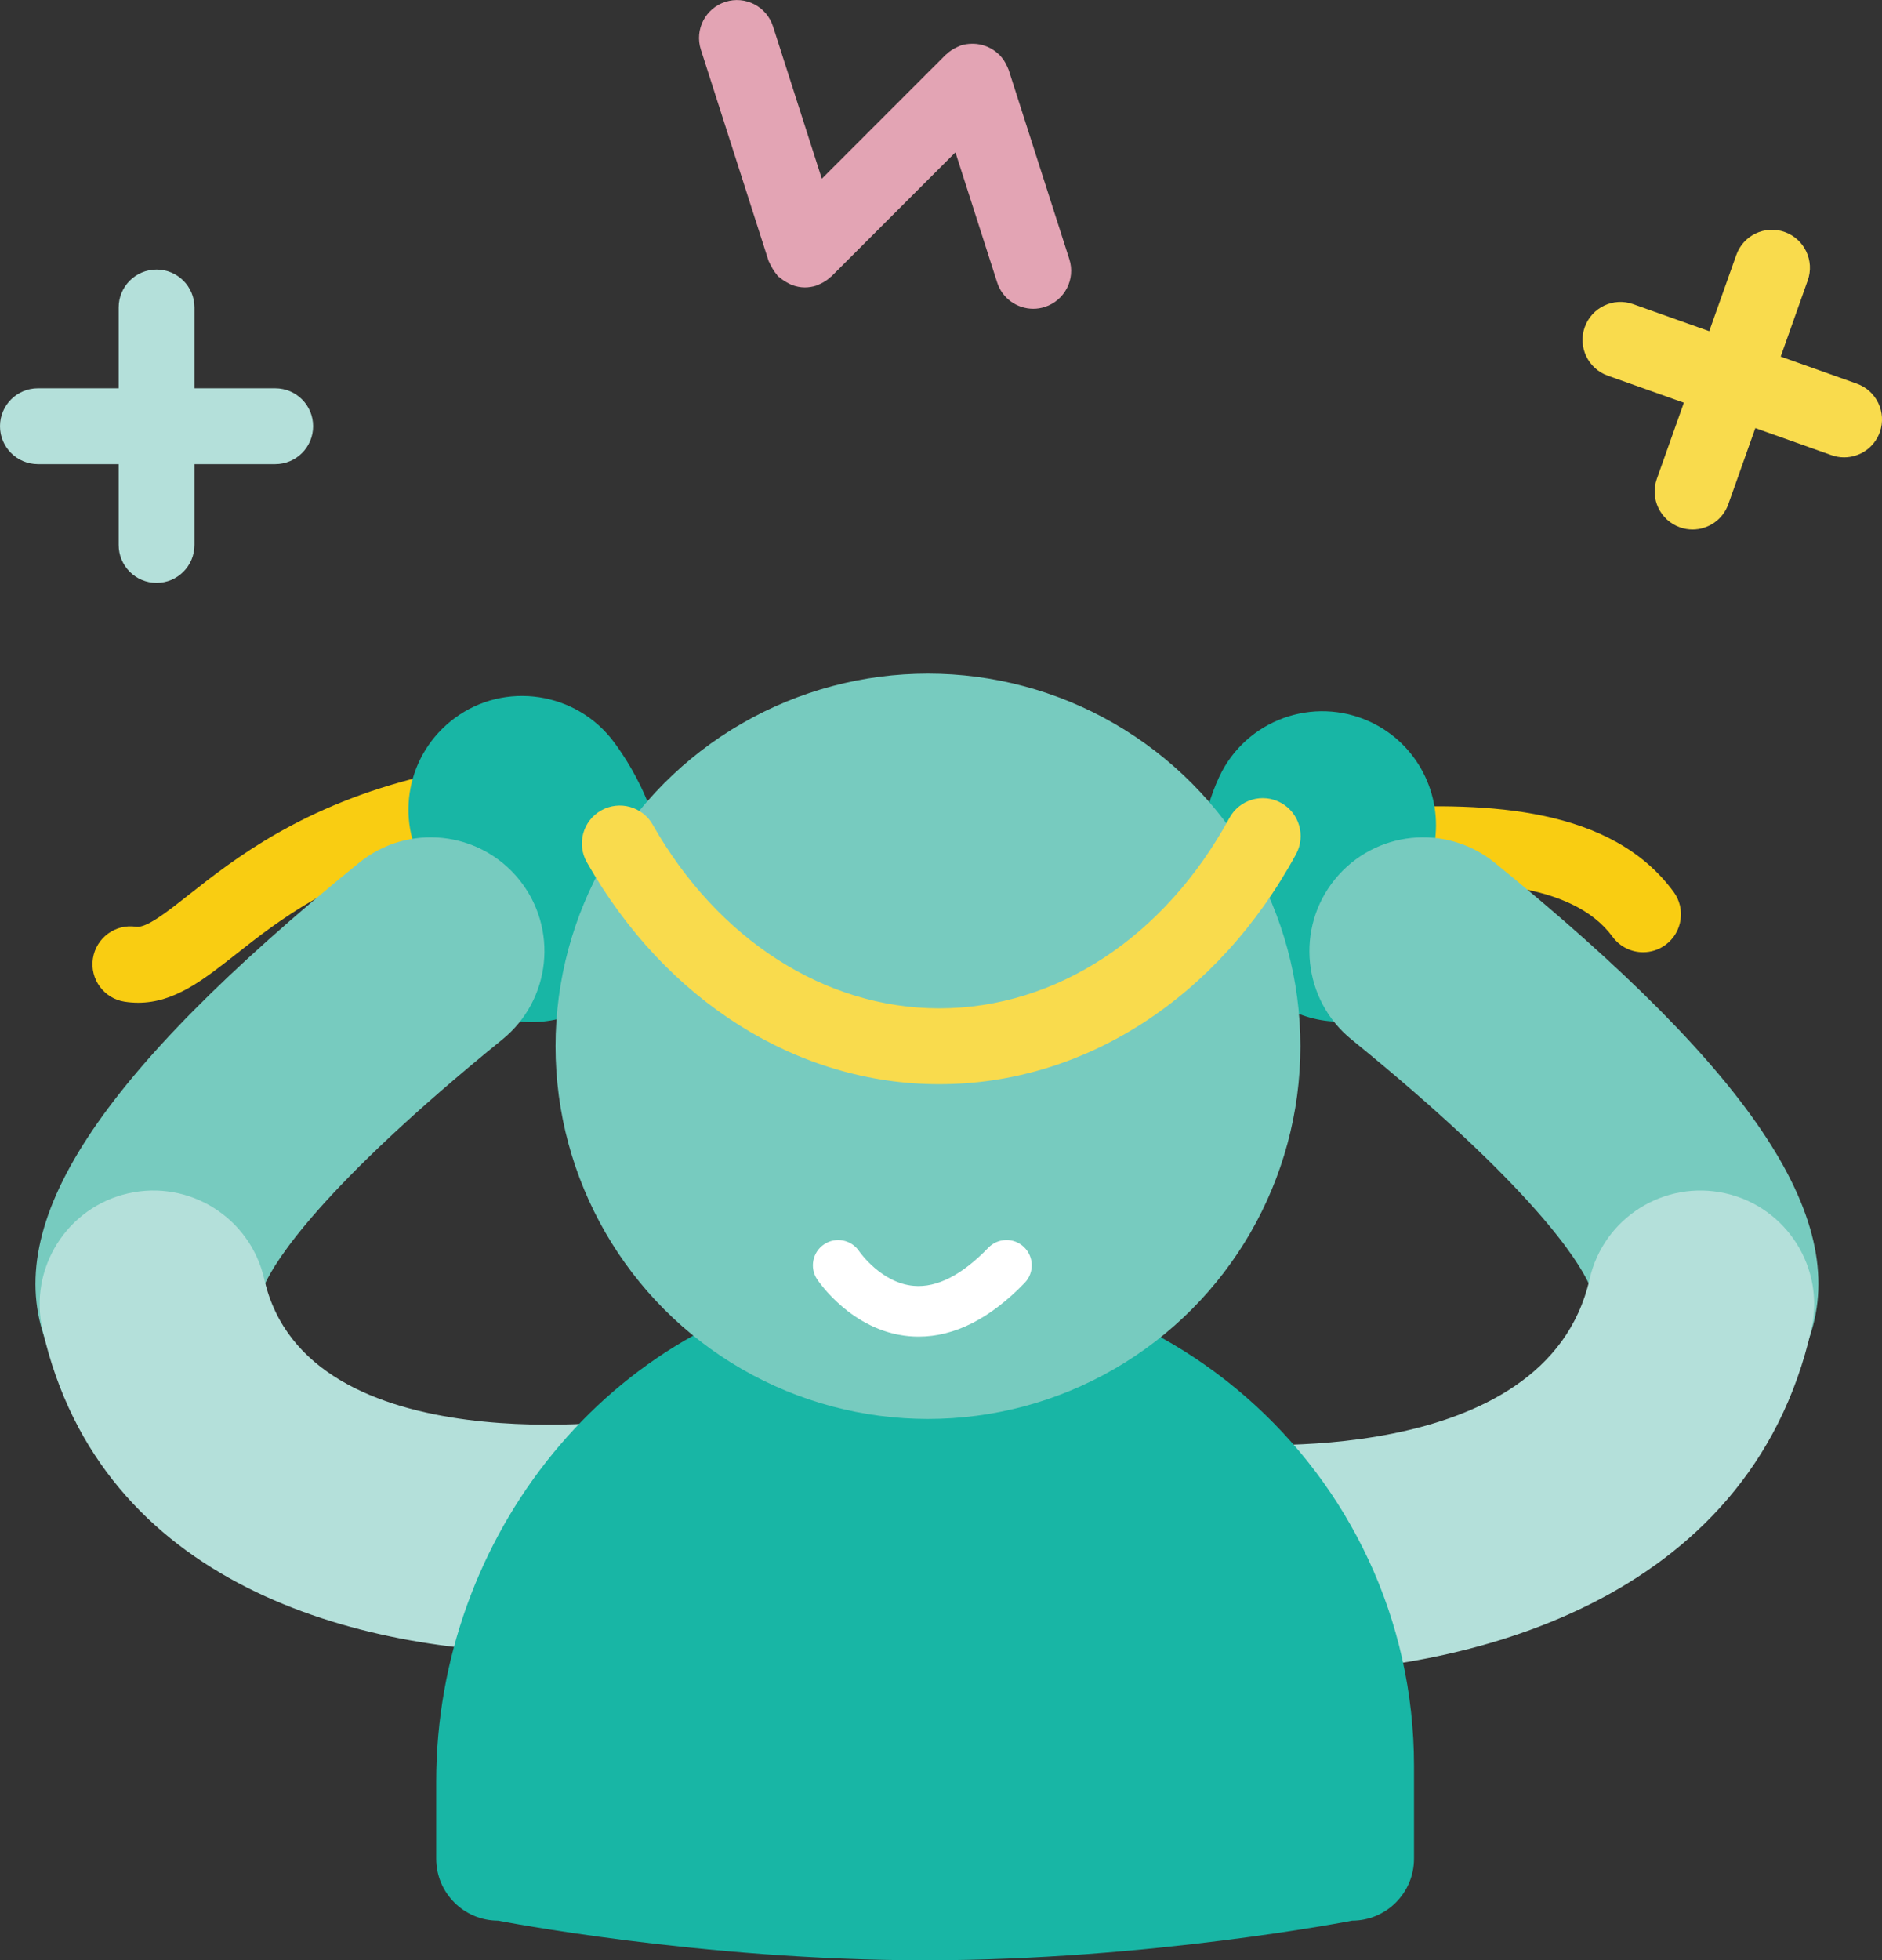
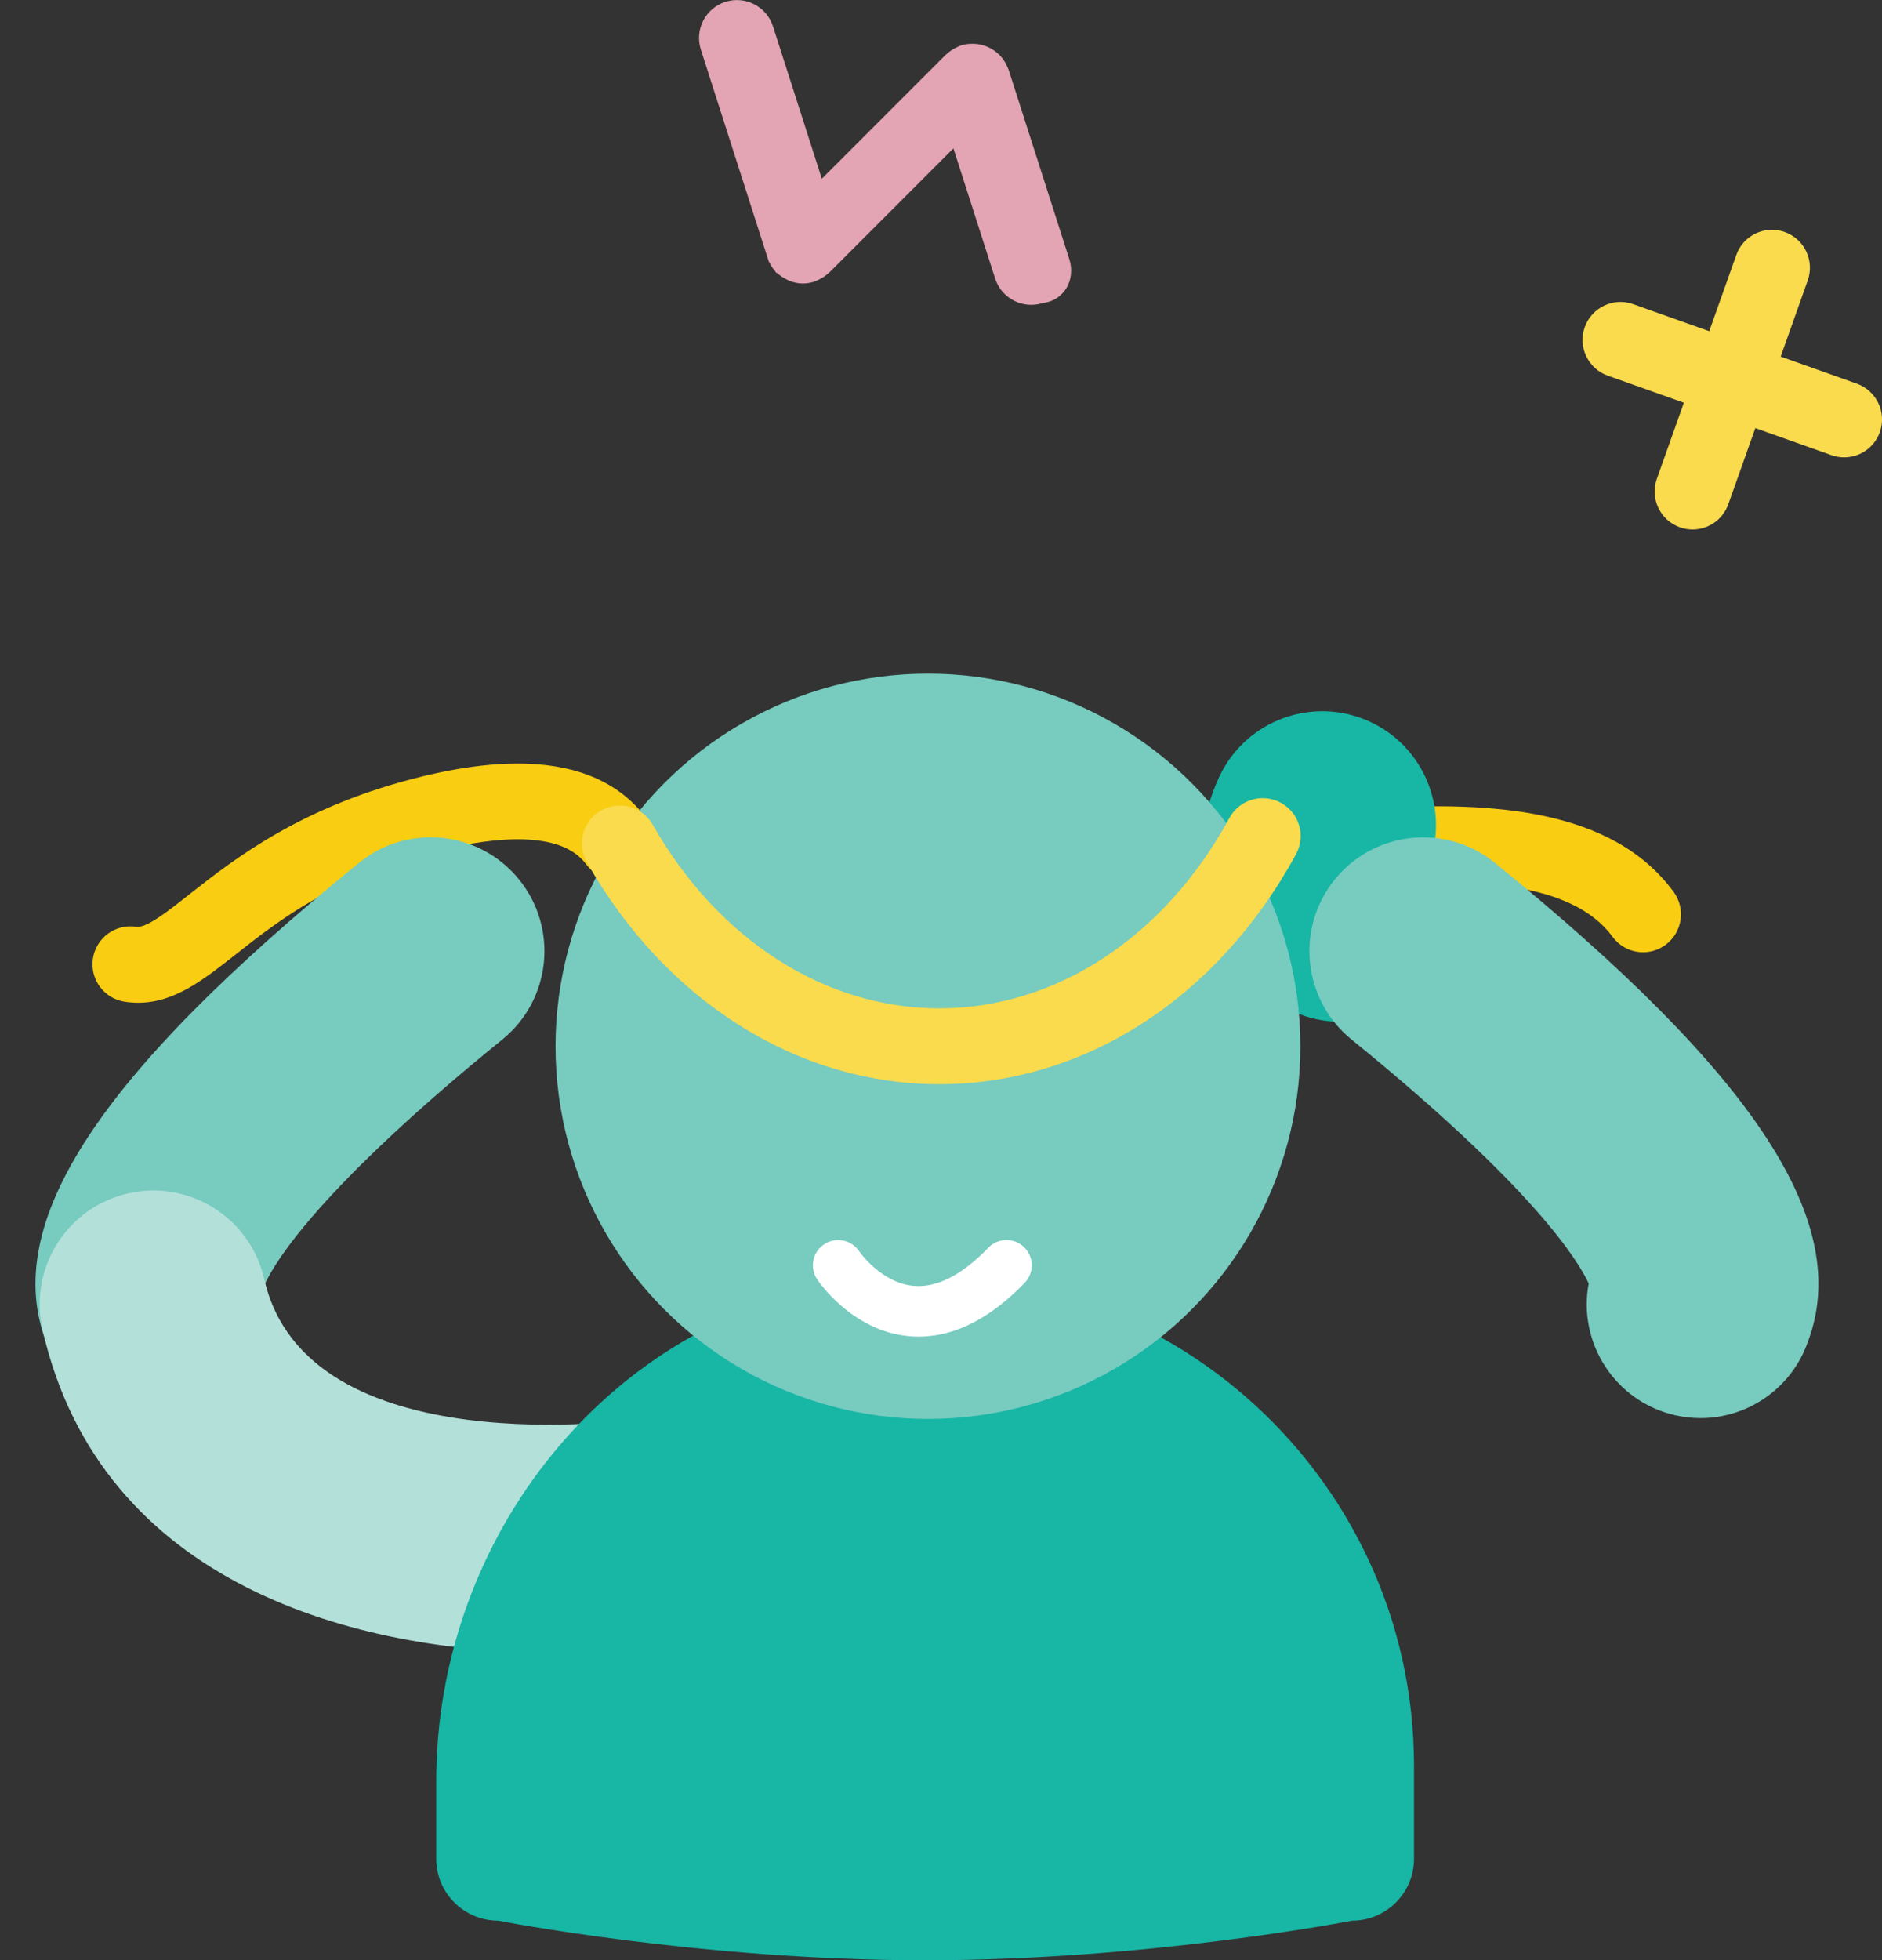
<svg xmlns="http://www.w3.org/2000/svg" version="1.1" id="Layer_1" x="0px" y="0px" viewBox="0 0 74.48 77.529" style="enable-background:new 0 0 74.48 77.529;" xml:space="preserve">
  <rect x="0" y="0" width="74.48" height="77.529" fill="#333333" stroke="none" />
  <style type="text/css">
	.st0{fill:#F9CD12;}
	.st1{fill:#B4E0DA;}
	.st2{fill:#F9DB4D;}
	.st3{fill:#E3A4B4;}
	.st4{fill:#18B6A5;}
	.st5{fill:#77CBBF;}
	.st6{fill:#FFFFFF;}
</style>
  <g>
    <path class="st0" d="M5.469,39.659c-0.174,0-0.352-0.013-0.535-0.041c-0.819-0.125-1.382-0.89-1.257-1.708s0.89-1.379,1.708-1.257   c0.406,0.058,1.19-0.557,2.098-1.272c1.786-1.407,4.484-3.534,9.3-4.69c4.268-1.025,7.238-0.449,8.828,1.712   c0.491,0.667,0.348,1.606-0.319,2.097c-0.667,0.492-1.606,0.349-2.097-0.319c-1.006-1.366-3.661-1.065-5.711-0.573   c-4.177,1.003-6.47,2.81-8.144,4.13C8.042,38.76,6.901,39.659,5.469,39.659z" />
    <path class="st0" d="M65.026,37.661c-0.46,0-0.915-0.211-1.209-0.611c-1.613-2.192-5.516-2.292-9.123-2.098   c-1.813,0.096-2.19,0.047-2.873-0.073c-0.352-0.062-0.791-0.139-1.87-0.215c-0.826-0.059-1.449-0.776-1.39-1.602   c0.058-0.826,0.771-1.456,1.602-1.39c1.233,0.087,1.779,0.183,2.177,0.253c0.445,0.078,0.648,0.115,2.194,0.031   c4.405-0.234,9.241-0.024,11.698,3.316c0.491,0.667,0.348,1.606-0.319,2.097C65.646,37.566,65.335,37.661,65.026,37.661z" />
-     <path class="st1" d="M10.893,15.357H7.696v-3.196c0-0.829-0.671-1.5-1.5-1.5s-1.5,0.671-1.5,1.5v3.196H1.5   c-0.829,0-1.5,0.671-1.5,1.5s0.671,1.5,1.5,1.5h3.196v3.196c0,0.829,0.671,1.5,1.5,1.5s1.5-0.671,1.5-1.5v-3.196h3.196   c0.829,0,1.5-0.671,1.5-1.5S11.721,15.357,10.893,15.357z" />
    <path class="st2" d="M73.482,15.173l-3.011-1.07l1.07-3.012c0.277-0.78-0.131-1.638-0.912-1.916   c-0.783-0.278-1.639,0.13-1.916,0.912l-1.07,3.012l-3.012-1.07c-0.781-0.279-1.638,0.131-1.916,0.912   c-0.277,0.78,0.131,1.638,0.912,1.916l3.012,1.07l-1.07,3.012c-0.277,0.78,0.131,1.638,0.912,1.916   c0.166,0.059,0.335,0.087,0.502,0.087c0.617,0,1.195-0.384,1.414-0.999l1.07-3.012l3.012,1.07c0.166,0.059,0.335,0.087,0.502,0.087   c0.617,0,1.195-0.384,1.414-0.999C74.671,16.309,74.262,15.451,73.482,15.173z" />
-     <path class="st3" d="M42.319,10.252l-2.401-7.487c-0.008-0.025-0.022-0.047-0.031-0.072c-0.009-0.024-0.02-0.047-0.031-0.071   c-0.073-0.165-0.169-0.311-0.289-0.435C39.559,2.18,39.557,2.17,39.55,2.163c-0.009-0.009-0.022-0.012-0.031-0.02   c-0.128-0.122-0.275-0.219-0.436-0.289c-0.023-0.01-0.045-0.019-0.069-0.027c-0.156-0.059-0.321-0.092-0.492-0.096   c-0.024-0.001-0.047,0-0.071,0.001c-0.14,0.003-0.281,0.02-0.421,0.065c-0.026,0.008-0.047,0.022-0.072,0.031   c-0.024,0.009-0.046,0.02-0.07,0.031c-0.165,0.073-0.312,0.17-0.436,0.29c-0.007,0.007-0.017,0.009-0.024,0.016l-4.904,4.904   l-1.932-6.024c-0.253-0.789-1.099-1.224-1.886-0.97c-0.789,0.253-1.223,1.098-0.97,1.886l2.683,8.365   c0.007,0.02,0.021,0.035,0.028,0.055c0.02,0.055,0.053,0.103,0.08,0.156c0.059,0.117,0.127,0.224,0.211,0.318   c0.02,0.023,0.027,0.052,0.049,0.073c0.023,0.023,0.054,0.03,0.078,0.052c0.1,0.088,0.208,0.158,0.326,0.217   c0.047,0.023,0.09,0.052,0.139,0.07c0.165,0.061,0.337,0.101,0.517,0.101c0.152,0,0.306-0.023,0.458-0.072   c0.026-0.008,0.047-0.022,0.072-0.031c0.024-0.009,0.046-0.02,0.07-0.031c0.165-0.073,0.312-0.17,0.436-0.29   c0.007-0.007,0.017-0.009,0.024-0.016l4.904-4.904l1.651,5.146c0.204,0.637,0.793,1.042,1.428,1.042   c0.152,0,0.306-0.023,0.458-0.072C42.137,11.885,42.571,11.041,42.319,10.252z" />
+     <path class="st3" d="M42.319,10.252l-2.401-7.487c-0.008-0.025-0.022-0.047-0.031-0.072c-0.009-0.024-0.02-0.047-0.031-0.071   c-0.073-0.165-0.169-0.311-0.289-0.435C39.559,2.18,39.557,2.17,39.55,2.163c-0.009-0.009-0.022-0.012-0.031-0.02   c-0.128-0.122-0.275-0.219-0.436-0.289c-0.023-0.01-0.045-0.019-0.069-0.027c-0.156-0.059-0.321-0.092-0.492-0.096   c-0.024-0.001-0.047,0-0.071,0.001c-0.14,0.003-0.281,0.02-0.421,0.065c-0.026,0.008-0.047,0.022-0.072,0.031   c-0.024,0.009-0.046,0.02-0.07,0.031c-0.165,0.073-0.312,0.17-0.436,0.29c-0.007,0.007-0.017,0.009-0.024,0.016l-4.904,4.904   l-1.932-6.024c-0.253-0.789-1.099-1.224-1.886-0.97c-0.789,0.253-1.223,1.098-0.97,1.886l2.683,8.365   c0.007,0.02,0.021,0.035,0.028,0.055c0.059,0.117,0.127,0.224,0.211,0.318   c0.02,0.023,0.027,0.052,0.049,0.073c0.023,0.023,0.054,0.03,0.078,0.052c0.1,0.088,0.208,0.158,0.326,0.217   c0.047,0.023,0.09,0.052,0.139,0.07c0.165,0.061,0.337,0.101,0.517,0.101c0.152,0,0.306-0.023,0.458-0.072   c0.026-0.008,0.047-0.022,0.072-0.031c0.024-0.009,0.046-0.02,0.07-0.031c0.165-0.073,0.312-0.17,0.436-0.29   c0.007-0.007,0.017-0.009,0.024-0.016l4.904-4.904l1.651,5.146c0.204,0.637,0.793,1.042,1.428,1.042   c0.152,0,0.306-0.023,0.458-0.072C42.137,11.885,42.571,11.041,42.319,10.252z" />
    <path class="st4" d="M53.036,40.409c-0.789,0-1.588-0.208-2.313-0.644c-3.429-2.061-3.84-6.105-2.474-9.036   c1.05-2.253,3.728-3.226,5.98-2.178c1.877,0.875,2.868,2.881,2.537,4.83c0.953,1.406,1.065,3.294,0.132,4.845   C56.053,39.631,54.563,40.409,53.036,40.409z M55.358,32.052c0.001,0,0.002,0.001,0.003,0.001   C55.36,32.053,55.359,32.052,55.358,32.052z" />
    <path class="st5" d="M67.3,56.087c-0.329,0-0.664-0.036-0.998-0.112c-2.368-0.536-3.873-2.848-3.43-5.214   c-0.405-0.88-2.166-3.785-9.389-9.651c-1.929-1.567-2.223-4.401-0.656-6.33c1.567-1.929,4.401-2.223,6.33-0.656   c10.349,8.405,14.175,14.262,12.381,18.965C70.9,54.897,69.184,56.087,67.3,56.087z" />
-     <path class="st1" d="M50.347,66.179c-1.024,0-1.978-0.051-2.831-0.138c-2.472-0.254-4.27-2.465-4.016-4.937   c0.254-2.468,2.455-4.259,4.927-4.017c0.249,0.022,12.754,1.106,14.481-6.497c0.55-2.423,2.957-3.942,5.384-3.392   c2.424,0.55,3.942,2.961,3.392,5.384C69.221,63.434,57.891,66.179,50.347,66.179z" />
-     <path class="st4" d="M21.043,40.425c-1.527,0-3.017-0.778-3.861-2.182c-0.734-1.221-0.821-2.651-0.359-3.891   c-1.208-1.965-0.72-4.547,1.169-5.948c1.996-1.48,4.829-1.043,6.31,0.953c0.737,0.994,2.39,3.619,1.815,6.517   c-0.326,1.646-1.306,3.034-2.759,3.908C22.632,40.218,21.832,40.425,21.043,40.425z M18.72,32.068   c-0.001,0.001-0.003,0.002-0.004,0.002C18.717,32.07,18.719,32.069,18.72,32.068z" />
    <path class="st5" d="M6.066,56.087c-1.885,0-3.603-1.192-4.239-3.001c-1.788-4.707,2.04-10.563,12.382-18.962   c1.929-1.568,4.763-1.273,6.33,0.656c1.567,1.929,1.273,4.763-0.656,6.33c-7.223,5.866-8.983,8.771-9.389,9.651   c0.443,2.366-1.062,4.678-3.43,5.214C6.729,56.051,6.395,56.087,6.066,56.087z" />
    <path class="st1" d="M21.922,65.368c-7.724,0-17.934-2.624-20.241-12.785c-0.55-2.424,0.968-4.834,3.392-5.385   c2.427-0.551,4.834,0.969,5.385,3.392c1.688,7.437,14.75,5.547,14.882,5.529c2.456-0.375,4.75,1.311,5.127,3.763   c0.378,2.452-1.294,4.746-3.745,5.13C25.338,65.23,23.695,65.368,21.922,65.368z" />
    <path id="XMLID_2920_" class="st4" d="M53.509,75.962c0,0-8.015,1.568-16.898,1.568s-16.898-1.568-16.898-1.568   c-1.353,0-2.45-1.097-2.45-2.45l0-3.051c0-9.683,6.849-18.347,16.429-19.756c11.957-1.759,22.267,7.506,22.267,19.132v3.675   C55.959,74.865,54.862,75.962,53.509,75.962z" />
    <circle id="XMLID_2846_" class="st5" cx="36.724" cy="41.381" r="14.739" />
    <path class="st2" d="M37.169,42.881c-5.611,0-10.825-3.283-13.946-8.781c-0.409-0.721-0.156-1.636,0.564-2.045   c0.722-0.409,1.637-0.156,2.045,0.563c2.582,4.547,6.82,7.262,11.337,7.262c4.624,0,8.918-2.815,11.486-7.53   c0.396-0.728,1.308-0.997,2.035-0.6c0.728,0.396,0.996,1.307,0.6,2.035C48.188,39.481,42.909,42.881,37.169,42.881z" />
    <path class="st6" d="M36.355,52.864c-0.13,0-0.261-0.006-0.392-0.018c-2.251-0.207-3.572-2.168-3.627-2.251   c-0.305-0.46-0.178-1.081,0.283-1.385c0.459-0.303,1.077-0.178,1.383,0.278c0.023,0.033,0.878,1.258,2.158,1.368   c0.917,0.081,1.911-0.428,2.952-1.507c0.384-0.397,1.018-0.408,1.414-0.025c0.397,0.384,0.409,1.017,0.025,1.414   C39.187,52.15,37.778,52.864,36.355,52.864z" />
  </g>
</svg>